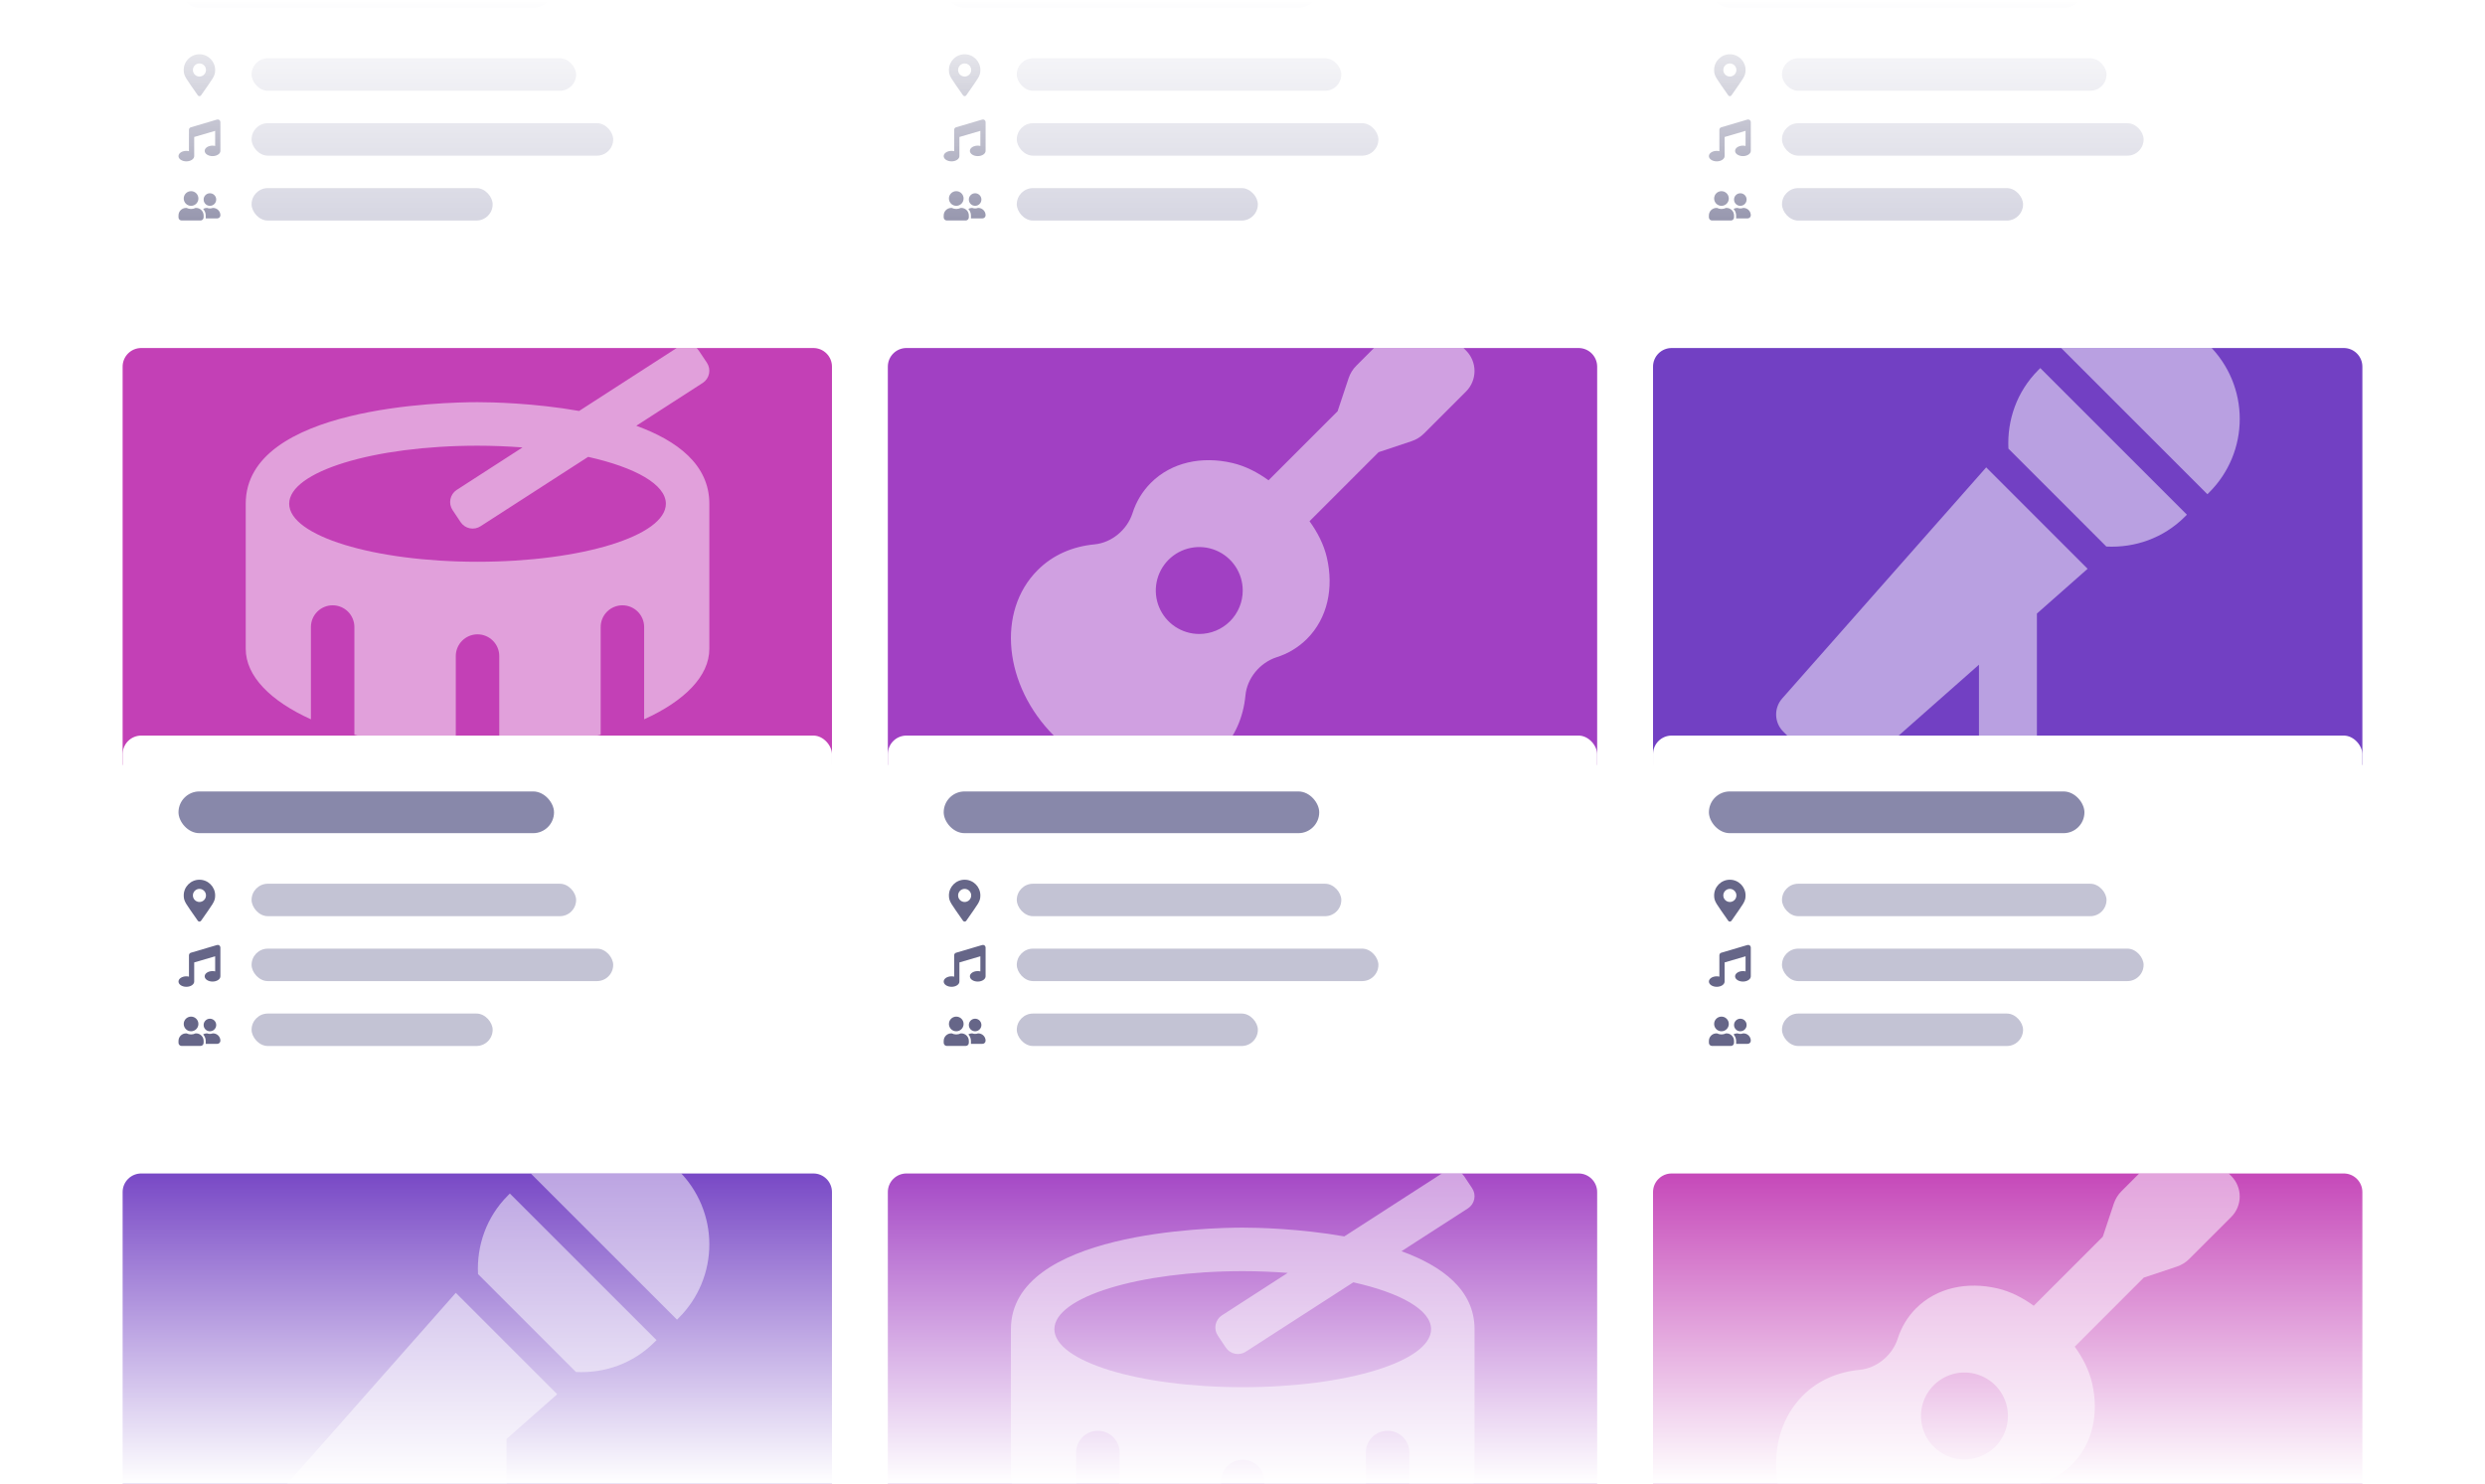
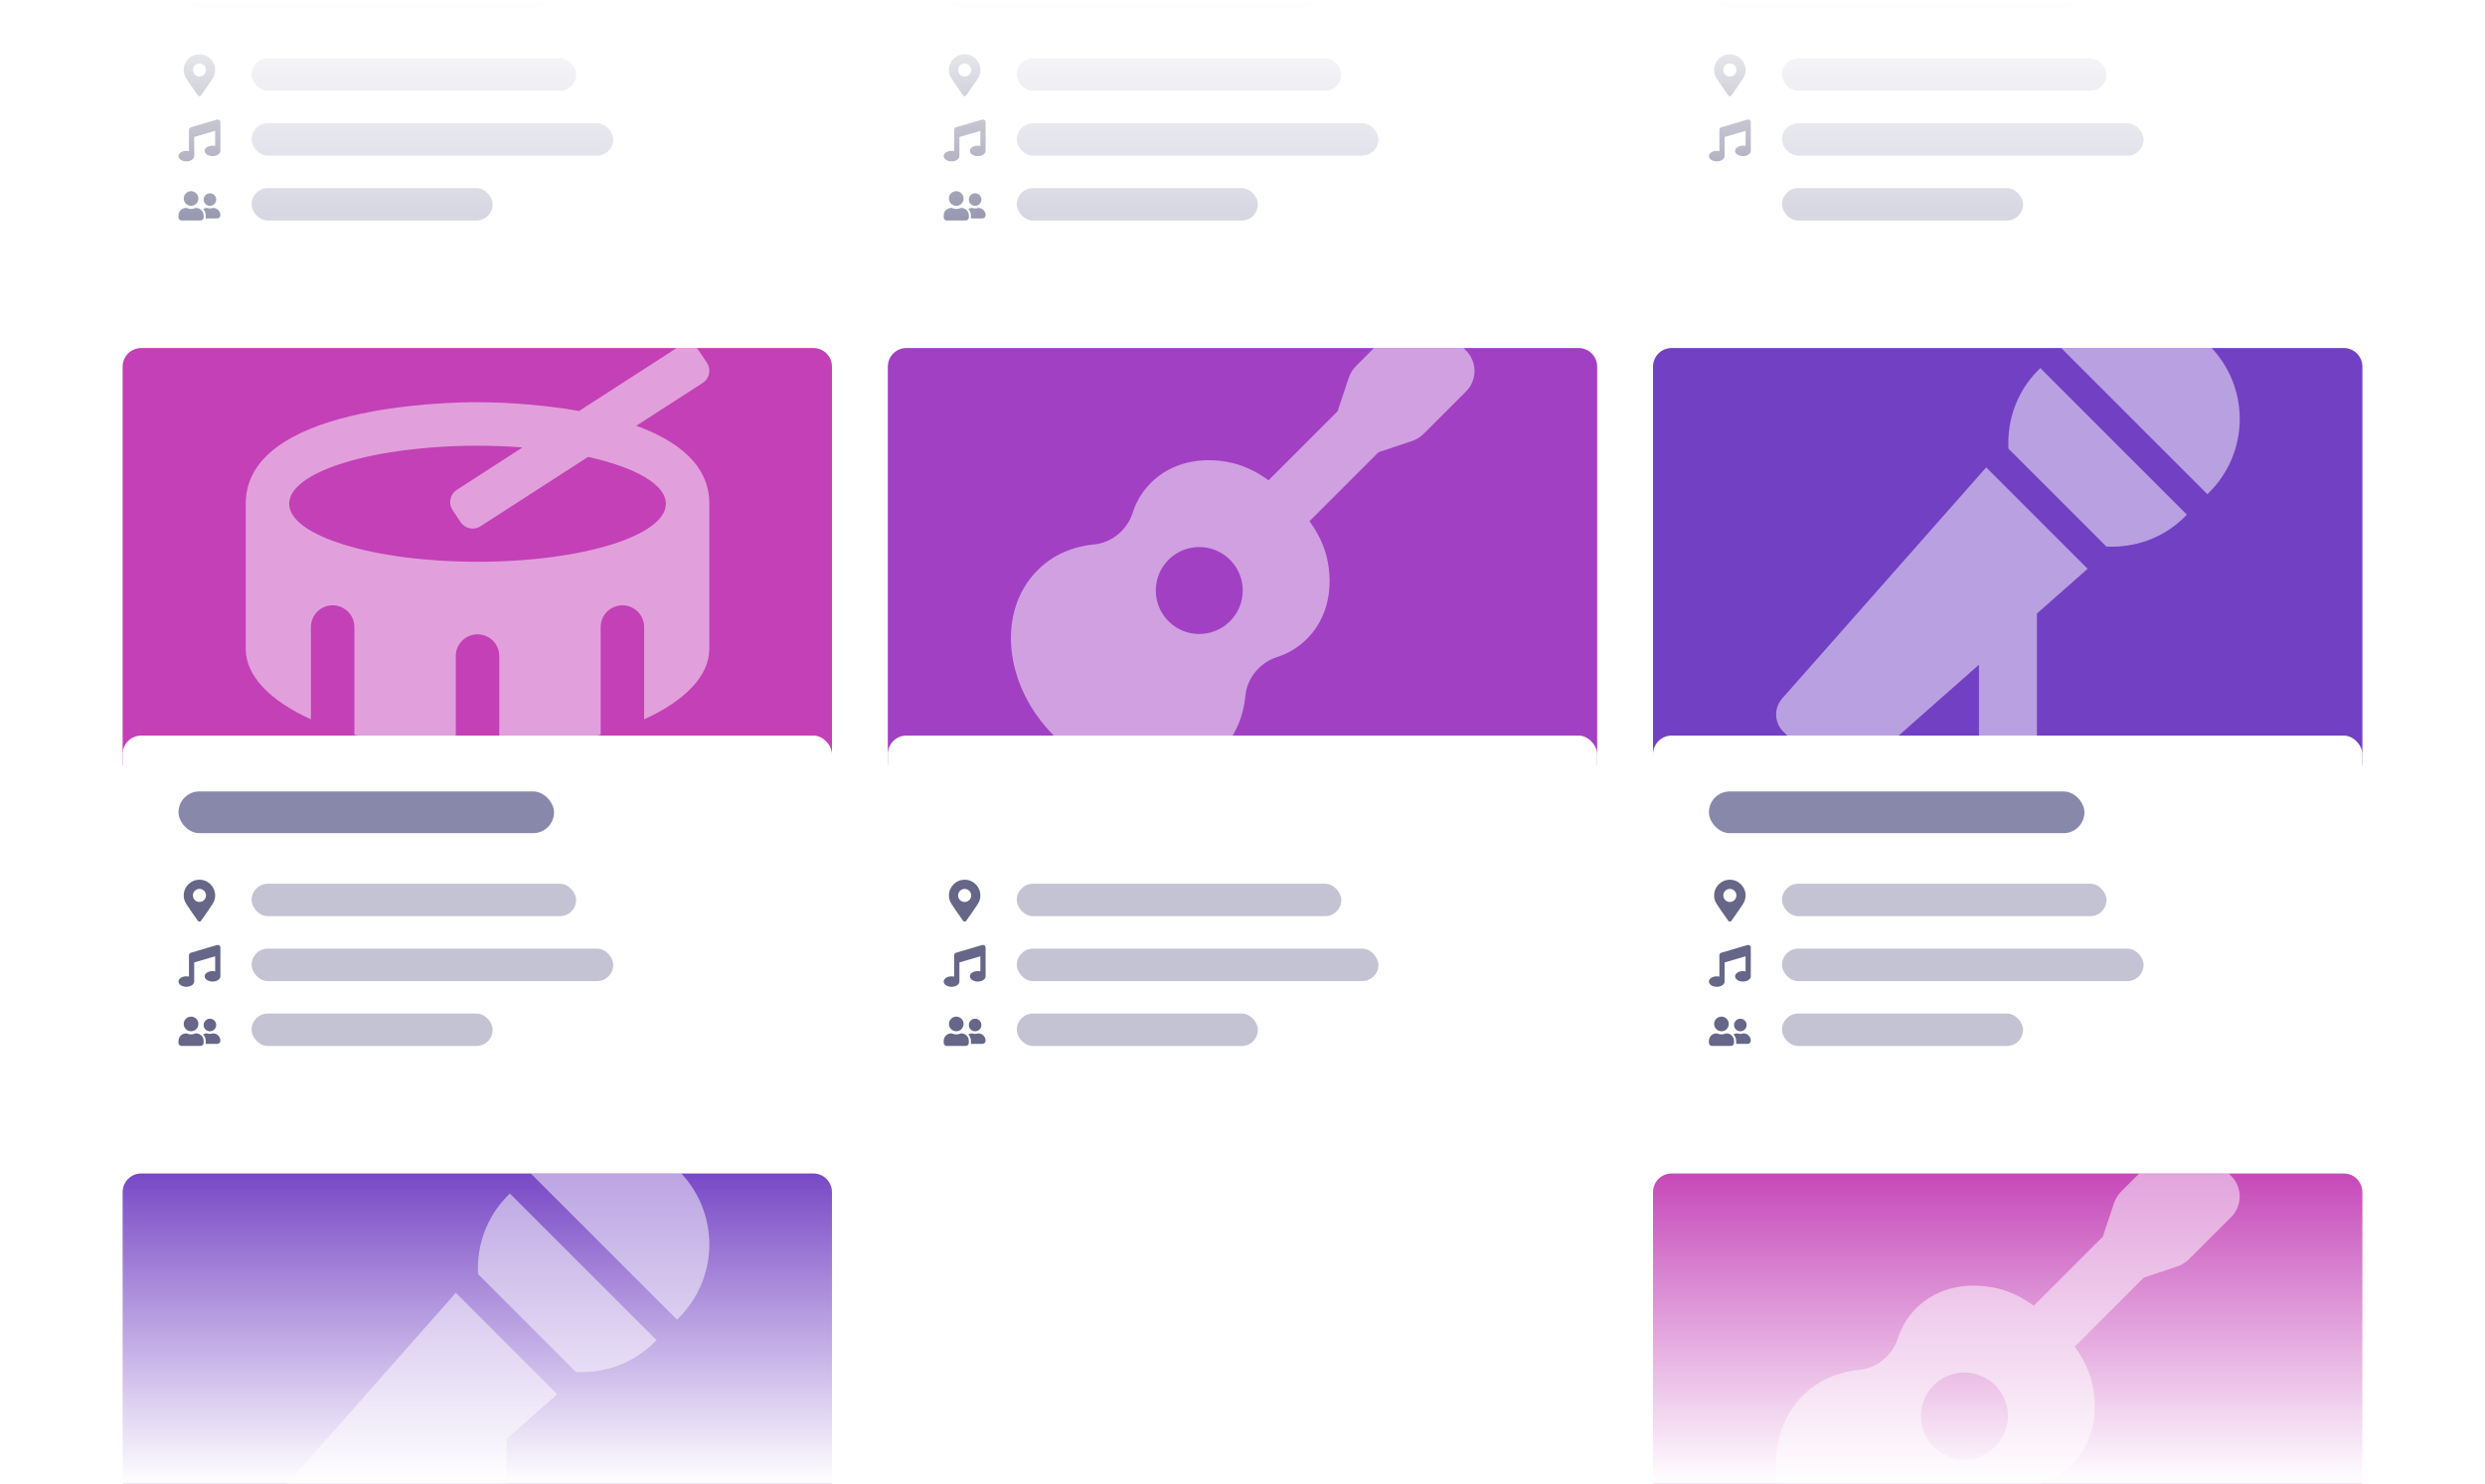
<svg xmlns="http://www.w3.org/2000/svg" width="536" height="320" viewBox="0 0 536 320" fill="none">
  <g clip-path="url(#clip0)">
    <g filter="url(#filter0_d)">
      <g clip-path="url(#clip1)">
        <path d="M26.45 -98.967C26.45 -101.185 28.248 -102.983 30.467 -102.983H175.433C177.652 -102.983 179.45 -101.185 179.45 -98.967V59C179.45 61.218 177.652 63.017 175.433 63.017H30.467C28.248 63.017 26.45 61.218 26.45 59V-98.967Z" fill="white" />
        <rect x="26.45" y="-19.386" width="153" height="82.304" rx="4.017" fill="white" />
        <rect x="38.5" y="-7.336" width="81" height="9" rx="4.5" fill="#8888AA" />
        <g clip-path="url(#clip2)">
          <path d="M42.67 20.561C40.106 16.843 39.63 16.461 39.63 15.094C39.63 13.223 41.147 11.705 43.019 11.705C44.89 11.705 46.408 13.223 46.408 15.094C46.408 16.461 45.932 16.843 43.367 20.561C43.199 20.804 42.839 20.804 42.67 20.561ZM43.019 16.507C43.799 16.507 44.431 15.874 44.431 15.094C44.431 14.315 43.799 13.682 43.019 13.682C42.239 13.682 41.607 14.315 41.607 15.094C41.607 15.874 42.239 16.507 43.019 16.507Z" fill="#666688" />
        </g>
        <rect x="54.264" y="12.572" width="70" height="7" rx="3.5" fill="#C3C3D4" />
        <g clip-path="url(#clip3)">
          <path d="M46.803 25.791L41.155 27.459C41.04 27.495 40.94 27.567 40.869 27.663C40.798 27.76 40.759 27.877 40.759 27.997V32.612C40.574 32.567 40.385 32.544 40.194 32.542C39.259 32.542 38.5 33.048 38.5 33.672C38.5 34.296 39.259 34.802 40.194 34.802C41.13 34.802 41.889 34.296 41.889 33.672V29.547L46.408 28.224V31.482C46.223 31.437 46.033 31.414 45.843 31.413C44.907 31.413 44.148 31.919 44.148 32.542C44.148 33.166 44.907 33.672 45.843 33.672C46.779 33.672 47.538 33.166 47.538 32.542V26.329C47.537 26.241 47.517 26.153 47.476 26.074C47.436 25.995 47.378 25.926 47.306 25.874C47.235 25.822 47.152 25.787 47.065 25.772C46.977 25.758 46.887 25.764 46.803 25.791Z" fill="#666688" />
        </g>
        <rect x="54.264" y="26.572" width="78" height="7" rx="3.5" fill="#C3C3D4" />
        <g clip-path="url(#clip4)">
          <path d="M41.211 44.397C42.085 44.397 42.793 43.69 42.793 42.816C42.793 41.942 42.085 41.234 41.211 41.234C40.337 41.234 39.63 41.942 39.63 42.816C39.63 43.69 40.337 44.397 41.211 44.397ZM42.296 44.849H42.178C41.885 44.99 41.559 45.075 41.211 45.075C40.864 45.075 40.539 44.99 40.244 44.849H40.127C39.229 44.849 38.5 45.578 38.5 46.476V46.883C38.5 47.257 38.804 47.56 39.178 47.56H43.245C43.619 47.56 43.922 47.257 43.922 46.883V46.476C43.922 45.578 43.194 44.849 42.296 44.849ZM45.278 44.397C46.026 44.397 46.634 43.79 46.634 43.042C46.634 42.293 46.026 41.686 45.278 41.686C44.53 41.686 43.922 42.293 43.922 43.042C43.922 43.79 44.53 44.397 45.278 44.397ZM45.956 44.849H45.902C45.706 44.917 45.498 44.962 45.278 44.962C45.058 44.962 44.85 44.917 44.654 44.849H44.6C44.312 44.849 44.047 44.932 43.814 45.067C44.158 45.438 44.374 45.931 44.374 46.476V47.018C44.374 47.049 44.367 47.079 44.366 47.108H46.86C47.234 47.108 47.538 46.805 47.538 46.431C47.538 45.557 46.83 44.849 45.956 44.849Z" fill="#666688" />
        </g>
        <rect x="54.264" y="40.572" width="52" height="7" rx="3.5" fill="#C3C3D4" />
      </g>
    </g>
    <g filter="url(#filter1_d)">
      <g clip-path="url(#clip5)">
        <path d="M191.5 -98.967C191.5 -101.185 193.298 -102.983 195.517 -102.983H340.483C342.702 -102.983 344.5 -101.185 344.5 -98.967V59C344.5 61.218 342.702 63.017 340.483 63.017H195.517C193.298 63.017 191.5 61.218 191.5 59V-98.967Z" fill="white" />
        <rect x="191.5" y="-19.386" width="153" height="82.304" rx="4.017" fill="white" />
        <rect x="203.55" y="-7.336" width="81" height="9" rx="4.5" fill="#8888AA" />
        <g clip-path="url(#clip6)">
          <path d="M207.72 20.561C205.156 16.843 204.68 16.461 204.68 15.094C204.68 13.223 206.197 11.705 208.069 11.705C209.94 11.705 211.458 13.223 211.458 15.094C211.458 16.461 210.982 16.843 208.417 20.561C208.249 20.804 207.889 20.804 207.72 20.561ZM208.069 16.507C208.849 16.507 209.481 15.874 209.481 15.094C209.481 14.315 208.849 13.682 208.069 13.682C207.289 13.682 206.657 14.315 206.657 15.094C206.657 15.874 207.289 16.507 208.069 16.507Z" fill="#666688" />
        </g>
        <rect x="219.314" y="12.572" width="70" height="7" rx="3.5" fill="#C3C3D4" />
        <g clip-path="url(#clip7)">
          <path d="M211.853 25.791L206.205 27.459C206.09 27.495 205.99 27.567 205.919 27.663C205.848 27.76 205.809 27.877 205.809 27.997V32.612C205.624 32.567 205.435 32.544 205.245 32.542C204.309 32.542 203.55 33.048 203.55 33.672C203.55 34.296 204.309 34.802 205.245 34.802C206.18 34.802 206.939 34.296 206.939 33.672V29.547L211.458 28.224V31.482C211.273 31.437 211.083 31.414 210.893 31.413C209.957 31.413 209.198 31.919 209.198 32.542C209.198 33.166 209.957 33.672 210.893 33.672C211.829 33.672 212.588 33.166 212.588 32.542V26.329C212.587 26.241 212.567 26.153 212.526 26.074C212.486 25.995 212.428 25.926 212.357 25.874C212.285 25.822 212.202 25.787 212.115 25.772C212.027 25.758 211.937 25.764 211.853 25.791Z" fill="#666688" />
        </g>
        <rect x="219.314" y="26.572" width="78" height="7" rx="3.5" fill="#C3C3D4" />
        <g clip-path="url(#clip8)">
          <path d="M206.261 44.397C207.135 44.397 207.843 43.69 207.843 42.816C207.843 41.942 207.135 41.234 206.261 41.234C205.387 41.234 204.68 41.942 204.68 42.816C204.68 43.69 205.387 44.397 206.261 44.397ZM207.346 44.849H207.229C206.935 44.99 206.609 45.075 206.261 45.075C205.914 45.075 205.589 44.99 205.294 44.849H205.177C204.279 44.849 203.55 45.578 203.55 46.476V46.883C203.55 47.257 203.854 47.56 204.228 47.56H208.295C208.669 47.56 208.973 47.257 208.973 46.883V46.476C208.973 45.578 208.244 44.849 207.346 44.849ZM210.328 44.397C211.077 44.397 211.684 43.79 211.684 43.042C211.684 42.293 211.077 41.686 210.328 41.686C209.58 41.686 208.973 42.293 208.973 43.042C208.973 43.79 209.58 44.397 210.328 44.397ZM211.006 44.849H210.952C210.756 44.917 210.548 44.962 210.328 44.962C210.108 44.962 209.9 44.917 209.704 44.849H209.65C209.362 44.849 209.097 44.932 208.864 45.067C209.208 45.438 209.424 45.931 209.424 46.476V47.018C209.424 47.049 209.417 47.079 209.416 47.108H211.91C212.284 47.108 212.588 46.805 212.588 46.431C212.588 45.557 211.88 44.849 211.006 44.849Z" fill="#666688" />
        </g>
        <rect x="219.314" y="40.572" width="52" height="7" rx="3.5" fill="#C3C3D4" />
      </g>
    </g>
    <g filter="url(#filter2_d)">
      <g clip-path="url(#clip9)">
        <path d="M356.55 -98.967C356.55 -101.185 358.348 -102.983 360.566 -102.983H505.533C507.751 -102.983 509.55 -101.185 509.55 -98.967V59C509.55 61.218 507.751 63.017 505.533 63.017H360.566C358.348 63.017 356.55 61.218 356.55 59V-98.967Z" fill="white" />
        <rect x="356.55" y="-19.386" width="153" height="82.304" rx="4.017" fill="white" />
        <rect x="368.6" y="-7.336" width="81" height="9" rx="4.5" fill="#8888AA" />
        <g clip-path="url(#clip10)">
          <path d="M372.77 20.561C370.206 16.843 369.729 16.461 369.729 15.094C369.729 13.223 371.247 11.705 373.119 11.705C374.99 11.705 376.508 13.223 376.508 15.094C376.508 16.461 376.032 16.843 373.467 20.561C373.299 20.804 372.939 20.804 372.77 20.561ZM373.119 16.507C373.898 16.507 374.531 15.874 374.531 15.094C374.531 14.315 373.898 13.682 373.119 13.682C372.339 13.682 371.706 14.315 371.706 15.094C371.706 15.874 372.339 16.507 373.119 16.507Z" fill="#666688" />
        </g>
        <rect x="384.364" y="12.572" width="70" height="7" rx="3.5" fill="#C3C3D4" />
        <g clip-path="url(#clip11)">
          <path d="M376.903 25.791L371.255 27.459C371.14 27.495 371.04 27.567 370.969 27.663C370.898 27.76 370.859 27.877 370.859 27.997V32.612C370.674 32.567 370.485 32.544 370.294 32.542C369.359 32.542 368.6 33.048 368.6 33.672C368.6 34.296 369.359 34.802 370.294 34.802C371.23 34.802 371.989 34.296 371.989 33.672V29.547L376.508 28.224V31.482C376.323 31.437 376.133 31.414 375.943 31.413C375.007 31.413 374.248 31.919 374.248 32.542C374.248 33.166 375.007 33.672 375.943 33.672C376.878 33.672 377.637 33.166 377.637 32.542V26.329C377.637 26.241 377.616 26.153 377.576 26.074C377.536 25.995 377.478 25.926 377.406 25.874C377.335 25.822 377.252 25.787 377.164 25.772C377.077 25.758 376.987 25.764 376.903 25.791Z" fill="#666688" />
        </g>
        <rect x="384.364" y="26.572" width="78" height="7" rx="3.5" fill="#C3C3D4" />
        <g clip-path="url(#clip12)">
-           <path d="M371.311 44.397C372.185 44.397 372.893 43.69 372.893 42.816C372.893 41.942 372.185 41.234 371.311 41.234C370.437 41.234 369.73 41.942 369.73 42.816C369.73 43.69 370.437 44.397 371.311 44.397ZM372.396 44.849H372.278C371.985 44.99 371.658 45.075 371.311 45.075C370.964 45.075 370.639 44.99 370.344 44.849H370.227C369.329 44.849 368.6 45.578 368.6 46.476V46.883C368.6 47.257 368.903 47.56 369.278 47.56H373.345C373.719 47.56 374.022 47.257 374.022 46.883V46.476C374.022 45.578 373.294 44.849 372.396 44.849ZM375.378 44.397C376.126 44.397 376.734 43.79 376.734 43.042C376.734 42.293 376.126 41.686 375.378 41.686C374.63 41.686 374.022 42.293 374.022 43.042C374.022 43.79 374.63 44.397 375.378 44.397ZM376.056 44.849H376.002C375.806 44.917 375.598 44.962 375.378 44.962C375.158 44.962 374.95 44.917 374.754 44.849H374.7C374.412 44.849 374.147 44.932 373.914 45.067C374.258 45.438 374.474 45.931 374.474 46.476V47.018C374.474 47.049 374.467 47.079 374.466 47.108H376.96C377.334 47.108 377.637 46.805 377.637 46.431C377.637 45.557 376.93 44.849 376.056 44.849Z" fill="#666688" />
-         </g>
+           </g>
        <rect x="384.364" y="40.572" width="52" height="7" rx="3.5" fill="#C3C3D4" />
      </g>
    </g>
    <g filter="url(#filter3_d)">
      <g clip-path="url(#clip13)">
        <path d="M26.45 79.083C26.45 76.865 28.248 75.067 30.467 75.067H175.433C177.652 75.067 179.45 76.865 179.45 79.083V237.05C179.45 239.268 177.652 241.067 175.433 241.067H30.467C28.248 241.067 26.45 239.268 26.45 237.05V79.083Z" fill="white" />
        <g clip-path="url(#clip14)">
          <rect width="164" height="94" transform="translate(21 71)" fill="#AF009E" fill-opacity="0.75" />
          <path d="M137.246 91.838L151.607 82.576C151.949 82.349 152.242 82.056 152.471 81.715C152.699 81.374 152.858 80.991 152.939 80.589C153.019 80.186 153.02 79.772 152.94 79.369C152.86 78.967 152.702 78.584 152.475 78.242L150.742 75.643C150.515 75.301 150.222 75.008 149.881 74.779C149.54 74.551 149.157 74.392 148.755 74.311C148.352 74.231 147.938 74.23 147.535 74.31C147.133 74.39 146.75 74.548 146.408 74.775L124.912 88.643C115.193 86.928 105.973 86.75 103 86.75C95.881 86.75 53 87.639 53 108.654V139.949C53 145.861 58.371 151.215 67.062 155.156V135.254C67.062 134.011 67.556 132.819 68.435 131.939C69.314 131.06 70.507 130.566 71.75 130.566C72.993 130.566 74.186 131.06 75.065 131.939C75.944 132.819 76.438 134.011 76.438 135.254V158.483C82.893 160.262 90.318 161.424 98.312 161.75V141.514C98.312 140.271 98.806 139.078 99.685 138.199C100.565 137.32 101.757 136.826 103 136.826C104.243 136.826 105.435 137.32 106.315 138.199C107.194 139.078 107.688 140.271 107.688 141.514V161.75C115.682 161.424 123.107 160.262 129.562 158.483V135.254C129.562 134.011 130.056 132.819 130.935 131.939C131.815 131.06 133.007 130.566 134.25 130.566C135.493 130.566 136.685 131.06 137.565 131.939C138.444 132.819 138.938 134.011 138.938 135.254V155.156C147.629 151.215 153 145.861 153 139.949V108.654C153 100.193 146.016 95.029 137.246 91.838ZM103 121.172C80.562 121.172 62.375 115.568 62.375 108.654C62.375 101.74 80.562 96.139 103 96.139C106.35 96.139 109.588 96.277 112.703 96.512L98.482 105.692C98.141 105.919 97.848 106.212 97.62 106.553C97.391 106.894 97.233 107.277 97.152 107.679C97.072 108.082 97.072 108.496 97.151 108.899C97.231 109.301 97.389 109.684 97.617 110.025L99.35 112.625C99.577 112.967 99.87 113.26 100.211 113.488C100.552 113.717 100.935 113.876 101.337 113.956C101.739 114.037 102.154 114.037 102.556 113.958C102.959 113.878 103.342 113.72 103.684 113.492L126.855 98.547C137.002 100.813 143.625 104.492 143.625 108.654C143.625 115.568 125.436 121.172 103 121.172Z" fill="white" fill-opacity="0.5" />
        </g>
        <rect x="26.45" y="158.664" width="153" height="82.304" rx="4.017" fill="white" />
        <rect x="38.5" y="170.714" width="81" height="9" rx="4.5" fill="#8888AA" />
        <g clip-path="url(#clip15)">
          <path d="M42.67 198.611C40.106 194.892 39.63 194.511 39.63 193.144C39.63 191.273 41.147 189.755 43.019 189.755C44.89 189.755 46.408 191.273 46.408 193.144C46.408 194.511 45.932 194.892 43.367 198.611C43.199 198.854 42.839 198.854 42.67 198.611ZM43.019 194.557C43.799 194.557 44.431 193.924 44.431 193.144C44.431 192.365 43.799 191.732 43.019 191.732C42.239 191.732 41.607 192.365 41.607 193.144C41.607 193.924 42.239 194.557 43.019 194.557Z" fill="#666688" />
        </g>
        <rect x="54.264" y="190.622" width="70" height="7" rx="3.5" fill="#C3C3D4" />
        <g clip-path="url(#clip16)">
          <path d="M46.803 203.841L41.155 205.509C41.04 205.545 40.94 205.616 40.869 205.713C40.798 205.81 40.759 205.927 40.759 206.047V210.662C40.574 210.617 40.385 210.594 40.194 210.592C39.259 210.592 38.5 211.098 38.5 211.722C38.5 212.346 39.259 212.852 40.194 212.852C41.13 212.852 41.889 212.346 41.889 211.722V207.597L46.408 206.273V209.532C46.223 209.487 46.033 209.464 45.843 209.463C44.907 209.463 44.148 209.969 44.148 210.592C44.148 211.216 44.907 211.722 45.843 211.722C46.779 211.722 47.538 211.216 47.538 210.592V204.379C47.537 204.29 47.517 204.203 47.476 204.124C47.436 204.045 47.378 203.976 47.306 203.924C47.235 203.872 47.152 203.837 47.065 203.822C46.977 203.808 46.887 203.814 46.803 203.841Z" fill="#666688" />
        </g>
        <rect x="54.264" y="204.622" width="78" height="7" rx="3.5" fill="#C3C3D4" />
        <g clip-path="url(#clip17)">
          <path d="M41.211 222.447C42.085 222.447 42.793 221.74 42.793 220.866C42.793 219.992 42.085 219.284 41.211 219.284C40.337 219.284 39.63 219.992 39.63 220.866C39.63 221.74 40.337 222.447 41.211 222.447ZM42.296 222.899H42.178C41.885 223.04 41.559 223.125 41.211 223.125C40.864 223.125 40.539 223.04 40.244 222.899H40.127C39.229 222.899 38.5 223.628 38.5 224.526V224.933C38.5 225.307 38.804 225.61 39.178 225.61H43.245C43.619 225.61 43.922 225.307 43.922 224.933V224.526C43.922 223.628 43.194 222.899 42.296 222.899ZM45.278 222.447C46.026 222.447 46.634 221.84 46.634 221.092C46.634 220.343 46.026 219.736 45.278 219.736C44.53 219.736 43.922 220.343 43.922 221.092C43.922 221.84 44.53 222.447 45.278 222.447ZM45.956 222.899H45.902C45.706 222.967 45.498 223.012 45.278 223.012C45.058 223.012 44.85 222.967 44.654 222.899H44.6C44.312 222.899 44.047 222.982 43.814 223.117C44.158 223.488 44.374 223.981 44.374 224.526V225.068C44.374 225.099 44.367 225.129 44.366 225.158H46.86C47.234 225.158 47.538 224.855 47.538 224.481C47.538 223.607 46.83 222.899 45.956 222.899Z" fill="#666688" />
        </g>
        <rect x="54.264" y="218.622" width="52" height="7" rx="3.5" fill="#C3C3D4" />
      </g>
    </g>
    <g filter="url(#filter4_d)">
      <g clip-path="url(#clip18)">
        <path d="M191.5 79.083C191.5 76.865 193.298 75.067 195.517 75.067H340.483C342.702 75.067 344.5 76.865 344.5 79.083V237.05C344.5 239.268 342.702 241.067 340.483 241.067H195.517C193.298 241.067 191.5 239.268 191.5 237.05V79.083Z" fill="white" />
        <g clip-path="url(#clip19)">
          <rect width="164" height="94" transform="translate(186.05 71)" fill="#8200AF" fill-opacity="0.75" />
          <g clip-path="url(#clip20)">
            <path d="M316.22 75.617L310.433 69.83C309.852 69.249 309.163 68.788 308.405 68.474C307.646 68.16 306.834 67.999 306.013 67.999C305.192 67.999 304.379 68.16 303.621 68.474C302.862 68.788 302.173 69.249 301.593 69.83L292.554 78.878C291.796 79.634 291.225 80.556 290.888 81.572L288.513 88.703L273.618 103.597C271.243 101.886 268.638 100.523 265.786 99.859C259.253 98.339 252.7 99.687 248.231 104.156C246.408 105.986 245.053 108.228 244.278 110.693C243.106 114.318 239.745 117.078 236.046 117.423C231.417 117.867 227.114 119.66 223.817 122.978C214.903 131.867 216.507 147.882 227.343 158.712C238.179 169.542 254.183 171.124 263.081 162.242C266.401 158.945 268.19 154.644 268.638 149.994C268.981 146.312 271.741 142.937 275.362 141.763C277.827 140.988 280.07 139.631 281.901 137.808C286.368 133.339 287.71 126.8 286.198 120.279C285.536 117.419 284.173 114.81 282.456 112.427L297.347 97.537L304.472 95.162C305.487 94.824 306.409 94.253 307.165 93.496L316.214 84.449C317.385 83.278 318.043 81.69 318.044 80.034C318.045 78.378 317.389 76.789 316.22 75.617ZM258.675 136.749C256.821 136.749 255.008 136.2 253.466 135.17C251.925 134.139 250.723 132.675 250.013 130.962C249.304 129.249 249.118 127.364 249.48 125.546C249.842 123.727 250.735 122.056 252.046 120.745C253.357 119.434 255.027 118.541 256.846 118.18C258.664 117.818 260.549 118.004 262.262 118.713C263.976 119.423 265.44 120.624 266.47 122.166C267.5 123.708 268.05 125.52 268.05 127.374C268.05 129.861 267.062 132.245 265.304 134.004C263.546 135.762 261.161 136.749 258.675 136.749Z" fill="white" fill-opacity="0.5" />
          </g>
        </g>
        <rect x="191.5" y="158.664" width="153" height="82.304" rx="4.017" fill="white" />
-         <rect x="203.55" y="170.714" width="81" height="9" rx="4.5" fill="#8888AA" />
        <g clip-path="url(#clip21)">
          <path d="M207.72 198.611C205.156 194.892 204.68 194.511 204.68 193.144C204.68 191.273 206.197 189.755 208.069 189.755C209.94 189.755 211.458 191.273 211.458 193.144C211.458 194.511 210.982 194.892 208.417 198.611C208.249 198.854 207.889 198.854 207.72 198.611ZM208.069 194.557C208.849 194.557 209.481 193.924 209.481 193.144C209.481 192.365 208.849 191.732 208.069 191.732C207.289 191.732 206.657 192.365 206.657 193.144C206.657 193.924 207.289 194.557 208.069 194.557Z" fill="#666688" />
        </g>
        <rect x="219.314" y="190.622" width="70" height="7" rx="3.5" fill="#C3C3D4" />
        <g clip-path="url(#clip22)">
          <path d="M211.853 203.841L206.205 205.509C206.09 205.545 205.99 205.616 205.919 205.713C205.848 205.81 205.809 205.927 205.809 206.047V210.662C205.624 210.617 205.435 210.594 205.245 210.592C204.309 210.592 203.55 211.098 203.55 211.722C203.55 212.346 204.309 212.852 205.245 212.852C206.18 212.852 206.939 212.346 206.939 211.722V207.597L211.458 206.273V209.532C211.273 209.487 211.083 209.464 210.893 209.463C209.957 209.463 209.198 209.969 209.198 210.592C209.198 211.216 209.957 211.722 210.893 211.722C211.829 211.722 212.588 211.216 212.588 210.592V204.379C212.587 204.29 212.567 204.203 212.526 204.124C212.486 204.045 212.428 203.976 212.357 203.924C212.285 203.872 212.202 203.837 212.115 203.822C212.027 203.808 211.937 203.814 211.853 203.841Z" fill="#666688" />
        </g>
        <rect x="219.314" y="204.622" width="78" height="7" rx="3.5" fill="#C3C3D4" />
        <g clip-path="url(#clip23)">
          <path d="M206.261 222.447C207.135 222.447 207.843 221.74 207.843 220.866C207.843 219.992 207.135 219.284 206.261 219.284C205.387 219.284 204.68 219.992 204.68 220.866C204.68 221.74 205.387 222.447 206.261 222.447ZM207.346 222.899H207.229C206.935 223.04 206.609 223.125 206.261 223.125C205.914 223.125 205.589 223.04 205.294 222.899H205.177C204.279 222.899 203.55 223.628 203.55 224.526V224.933C203.55 225.307 203.854 225.61 204.228 225.61H208.295C208.669 225.61 208.973 225.307 208.973 224.933V224.526C208.973 223.628 208.244 222.899 207.346 222.899ZM210.328 222.447C211.077 222.447 211.684 221.84 211.684 221.092C211.684 220.343 211.077 219.736 210.328 219.736C209.58 219.736 208.973 220.343 208.973 221.092C208.973 221.84 209.58 222.447 210.328 222.447ZM211.006 222.899H210.952C210.756 222.967 210.548 223.012 210.328 223.012C210.108 223.012 209.9 222.967 209.704 222.899H209.65C209.362 222.899 209.097 222.982 208.864 223.117C209.208 223.488 209.424 223.981 209.424 224.526V225.068C209.424 225.099 209.417 225.129 209.416 225.158H211.91C212.284 225.158 212.588 224.855 212.588 224.481C212.588 223.607 211.88 222.899 211.006 222.899Z" fill="#666688" />
        </g>
        <rect x="219.314" y="218.622" width="52" height="7" rx="3.5" fill="#C3C3D4" />
      </g>
    </g>
    <g filter="url(#filter5_d)">
      <g clip-path="url(#clip24)">
        <path d="M356.55 79.083C356.55 76.865 358.348 75.067 360.566 75.067H505.533C507.751 75.067 509.55 76.865 509.55 79.083V237.05C509.55 239.268 507.751 241.067 505.533 241.067H360.566C358.348 241.067 356.55 239.268 356.55 237.05V79.083Z" fill="white" />
        <g clip-path="url(#clip25)">
          <rect width="164" height="94" transform="translate(351.1 71)" fill="#4300AF" fill-opacity="0.75" />
          <g clip-path="url(#clip26)">
            <path d="M439.651 79.822C434.993 84.478 432.899 90.672 433.205 96.77L454.328 117.891C460.426 118.199 466.621 116.105 471.278 111.445L471.705 111.02L440.077 79.395L439.651 79.822ZM384.416 150.652C383.534 151.645 383.064 152.937 383.103 154.265C383.142 155.593 383.686 156.855 384.625 157.795L393.293 166.461C394.233 167.402 395.497 167.949 396.826 167.991C398.156 168.032 399.451 167.565 400.448 166.684L426.85 143.377V164.875C426.85 165.704 427.179 166.499 427.765 167.085C428.351 167.671 429.146 168 429.975 168H436.225C437.054 168 437.849 167.671 438.435 167.085C439.021 166.499 439.35 165.704 439.35 164.875V132.344L450.287 122.688L428.412 100.813L384.416 150.652ZM476.549 74.551C474.473 72.474 472.007 70.826 469.294 69.702C466.581 68.578 463.673 68 460.736 68C457.799 68 454.891 68.578 452.177 69.702C449.464 70.826 446.999 72.474 444.922 74.551L444.494 74.977L476.123 106.604L476.549 106.178C478.626 104.101 480.274 101.636 481.398 98.923C482.522 96.209 483.1 93.301 483.1 90.364C483.1 87.427 482.522 84.519 481.398 81.806C480.274 79.093 478.626 76.627 476.549 74.551Z" fill="white" fill-opacity="0.5" />
          </g>
        </g>
        <rect x="356.55" y="158.664" width="153" height="82.304" rx="4.017" fill="white" />
        <rect x="368.6" y="170.714" width="81" height="9" rx="4.5" fill="#8888AA" />
        <g clip-path="url(#clip27)">
          <path d="M372.77 198.611C370.206 194.892 369.729 194.511 369.729 193.144C369.729 191.273 371.247 189.755 373.119 189.755C374.99 189.755 376.508 191.273 376.508 193.144C376.508 194.511 376.032 194.892 373.467 198.611C373.299 198.854 372.939 198.854 372.77 198.611ZM373.119 194.557C373.898 194.557 374.531 193.924 374.531 193.144C374.531 192.365 373.898 191.732 373.119 191.732C372.339 191.732 371.706 192.365 371.706 193.144C371.706 193.924 372.339 194.557 373.119 194.557Z" fill="#666688" />
        </g>
        <rect x="384.364" y="190.622" width="70" height="7" rx="3.5" fill="#C3C3D4" />
        <g clip-path="url(#clip28)">
          <path d="M376.903 203.841L371.255 205.509C371.14 205.545 371.04 205.616 370.969 205.713C370.898 205.81 370.859 205.927 370.859 206.047V210.662C370.674 210.617 370.485 210.594 370.294 210.592C369.359 210.592 368.6 211.098 368.6 211.722C368.6 212.346 369.359 212.852 370.294 212.852C371.23 212.852 371.989 212.346 371.989 211.722V207.597L376.508 206.273V209.532C376.323 209.487 376.133 209.464 375.943 209.463C375.007 209.463 374.248 209.969 374.248 210.592C374.248 211.216 375.007 211.722 375.943 211.722C376.878 211.722 377.637 211.216 377.637 210.592V204.379C377.637 204.29 377.616 204.203 377.576 204.124C377.536 204.045 377.478 203.976 377.406 203.924C377.335 203.872 377.252 203.837 377.164 203.822C377.077 203.808 376.987 203.814 376.903 203.841Z" fill="#666688" />
        </g>
        <rect x="384.364" y="204.622" width="78" height="7" rx="3.5" fill="#C3C3D4" />
        <g clip-path="url(#clip29)">
          <path d="M371.311 222.447C372.185 222.447 372.893 221.74 372.893 220.866C372.893 219.992 372.185 219.284 371.311 219.284C370.437 219.284 369.73 219.992 369.73 220.866C369.73 221.74 370.437 222.447 371.311 222.447ZM372.396 222.899H372.278C371.985 223.04 371.658 223.125 371.311 223.125C370.964 223.125 370.639 223.04 370.344 222.899H370.227C369.329 222.899 368.6 223.628 368.6 224.526V224.933C368.6 225.307 368.903 225.61 369.278 225.61H373.345C373.719 225.61 374.022 225.307 374.022 224.933V224.526C374.022 223.628 373.294 222.899 372.396 222.899ZM375.378 222.447C376.126 222.447 376.734 221.84 376.734 221.092C376.734 220.343 376.126 219.736 375.378 219.736C374.63 219.736 374.022 220.343 374.022 221.092C374.022 221.84 374.63 222.447 375.378 222.447ZM376.056 222.899H376.002C375.806 222.967 375.598 223.012 375.378 223.012C375.158 223.012 374.95 222.967 374.754 222.899H374.7C374.412 222.899 374.147 222.982 373.914 223.117C374.258 223.488 374.474 223.981 374.474 224.526V225.068C374.474 225.099 374.467 225.129 374.466 225.158H376.96C377.334 225.158 377.637 224.855 377.637 224.481C377.637 223.607 376.93 222.899 376.056 222.899Z" fill="#666688" />
        </g>
        <rect x="384.364" y="218.622" width="52" height="7" rx="3.5" fill="#C3C3D4" />
      </g>
    </g>
    <g filter="url(#filter6_d)">
      <g clip-path="url(#clip30)">
        <path d="M26.45 257.133C26.45 254.915 28.248 253.117 30.467 253.117H175.433C177.652 253.117 179.45 254.915 179.45 257.133V415.1C179.45 417.318 177.652 419.117 175.433 419.117H30.467C28.248 419.117 26.45 417.318 26.45 415.1V257.133Z" fill="white" />
        <g clip-path="url(#clip31)">
          <rect width="164" height="94" transform="translate(21 249.05)" fill="#4300AF" fill-opacity="0.75" />
          <g clip-path="url(#clip32)">
            <path d="M109.551 257.872C104.893 262.529 102.799 268.722 103.106 274.82L124.229 295.941C130.326 296.249 136.522 294.155 141.178 289.495L141.606 289.07L109.977 257.445L109.551 257.872ZM54.316 328.702C53.434 329.695 52.964 330.987 53.003 332.315C53.042 333.643 53.587 334.905 54.526 335.845L63.194 344.511C64.133 345.452 65.397 345.999 66.727 346.041C68.056 346.082 69.351 345.615 70.348 344.734L96.75 321.427V342.925C96.75 343.754 97.079 344.549 97.665 345.135C98.251 345.721 99.046 346.05 99.875 346.05H106.125C106.954 346.05 107.749 345.721 108.335 345.135C108.921 344.549 109.25 343.754 109.25 342.925V310.394L120.188 300.738L98.313 278.863L54.316 328.702ZM146.449 252.601C144.373 250.524 141.908 248.876 139.194 247.752C136.481 246.628 133.573 246.05 130.636 246.05C127.699 246.05 124.791 246.628 122.077 247.752C119.364 248.876 116.899 250.524 114.822 252.601L114.395 253.027L146.024 284.654L146.449 284.228C148.526 282.151 150.174 279.686 151.298 276.973C152.422 274.259 153 271.351 153 268.414C153 265.477 152.422 262.569 151.298 259.856C150.174 257.143 148.526 254.677 146.449 252.601Z" fill="white" fill-opacity="0.5" />
          </g>
        </g>
      </g>
    </g>
    <g filter="url(#filter7_d)">
      <g clip-path="url(#clip33)">
        <path d="M191.5 257.133C191.5 254.915 193.298 253.117 195.517 253.117H340.483C342.702 253.117 344.5 254.915 344.5 257.133V415.1C344.5 417.318 342.702 419.117 340.483 419.117H195.517C193.298 419.117 191.5 417.318 191.5 415.1V257.133Z" fill="white" />
        <g clip-path="url(#clip34)">
          <rect width="164" height="94" transform="translate(186.05 249.05)" fill="#8200AF" fill-opacity="0.75" />
          <g clip-path="url(#clip35)">
            <path d="M302.296 269.888L316.657 260.626C316.999 260.399 317.292 260.106 317.521 259.765C317.749 259.424 317.908 259.041 317.989 258.639C318.069 258.236 318.07 257.822 317.99 257.419C317.911 257.017 317.752 256.634 317.525 256.292L315.792 253.693C315.565 253.351 315.272 253.058 314.931 252.829C314.59 252.601 314.207 252.442 313.805 252.361C313.402 252.281 312.988 252.28 312.585 252.36C312.183 252.44 311.8 252.598 311.458 252.825L289.962 266.693C280.243 264.978 271.023 264.8 268.05 264.8C260.931 264.8 218.05 265.689 218.05 286.704V317.999C218.05 323.911 223.421 329.265 232.113 333.206V313.304C232.113 312.061 232.606 310.869 233.485 309.989C234.365 309.11 235.557 308.616 236.8 308.616C238.043 308.616 239.236 309.11 240.115 309.989C240.994 310.869 241.488 312.061 241.488 313.304V336.533C247.943 338.312 255.368 339.474 263.363 339.8V319.564C263.363 318.321 263.856 317.128 264.735 316.249C265.615 315.37 266.807 314.876 268.05 314.876C269.293 314.876 270.486 315.37 271.365 316.249C272.244 317.128 272.738 318.321 272.738 319.564V339.8C280.732 339.474 288.157 338.312 294.613 336.533V313.304C294.613 312.061 295.106 310.869 295.985 309.989C296.865 309.11 298.057 308.616 299.3 308.616C300.543 308.616 301.736 309.11 302.615 309.989C303.494 310.869 303.988 312.061 303.988 313.304V333.206C312.679 329.265 318.05 323.911 318.05 317.999V286.704C318.05 278.243 311.066 273.079 302.296 269.888ZM268.05 299.222C245.613 299.222 227.425 293.618 227.425 286.704C227.425 279.79 245.613 274.189 268.05 274.189C271.4 274.189 274.638 274.327 277.753 274.562L263.532 283.741C263.191 283.969 262.898 284.262 262.67 284.603C262.441 284.944 262.283 285.327 262.202 285.729C262.122 286.132 262.122 286.546 262.201 286.949C262.281 287.351 262.439 287.734 262.667 288.075L264.4 290.675C264.627 291.017 264.92 291.31 265.261 291.538C265.602 291.767 265.985 291.926 266.387 292.006C266.789 292.087 267.204 292.087 267.607 292.008C268.009 291.928 268.392 291.77 268.734 291.542L291.906 276.597C302.052 278.863 308.675 282.542 308.675 286.704C308.675 293.618 290.486 299.222 268.05 299.222Z" fill="white" fill-opacity="0.5" />
          </g>
        </g>
      </g>
    </g>
    <g filter="url(#filter8_d)">
      <g clip-path="url(#clip36)">
        <path d="M356.55 257.133C356.55 254.915 358.348 253.117 360.566 253.117H505.533C507.751 253.117 509.55 254.915 509.55 257.133V415.1C509.55 417.318 507.751 419.117 505.533 419.117H360.566C358.348 419.117 356.55 417.318 356.55 415.1V257.133Z" fill="white" />
        <g clip-path="url(#clip37)">
          <rect width="164" height="94" transform="translate(351.1 249.05)" fill="#AF009E" fill-opacity="0.75" />
          <g clip-path="url(#clip38)">
            <path d="M481.27 253.667L475.482 247.88C474.902 247.299 474.213 246.839 473.455 246.524C472.696 246.21 471.883 246.048 471.063 246.048C470.242 246.048 469.429 246.21 468.67 246.524C467.912 246.839 467.223 247.299 466.643 247.88L457.604 256.928C456.846 257.684 456.275 258.606 455.938 259.622L453.563 266.753L438.668 281.647C436.293 279.936 433.688 278.573 430.836 277.909C424.303 276.389 417.75 277.737 413.281 282.206C411.458 284.036 410.102 286.278 409.328 288.743C408.156 292.368 404.795 295.128 401.096 295.473C396.467 295.917 392.164 297.71 388.867 301.028C379.953 309.917 381.557 325.932 392.393 336.762C403.229 347.592 419.232 349.174 428.131 340.292C431.451 336.995 433.24 332.694 433.688 328.044C434.031 324.362 436.791 320.987 440.412 319.813C442.877 319.038 445.12 317.681 446.951 315.858C451.418 311.389 452.76 304.85 451.248 298.329C450.586 295.469 449.223 292.86 447.506 290.477L462.396 275.587L469.521 273.212C470.537 272.874 471.459 272.303 472.215 271.546L481.264 262.499C482.434 261.328 483.093 259.74 483.094 258.084C483.095 256.428 482.439 254.839 481.27 253.667ZM423.725 314.799C421.87 314.799 420.058 314.25 418.516 313.219C416.974 312.189 415.773 310.725 415.063 309.012C414.354 307.299 414.168 305.414 414.53 303.595C414.891 301.777 415.784 300.106 417.095 298.795C418.407 297.484 420.077 296.591 421.896 296.23C423.714 295.868 425.599 296.054 427.312 296.763C429.025 297.473 430.49 298.674 431.52 300.216C432.55 301.758 433.1 303.57 433.1 305.424C433.1 307.911 432.112 310.295 430.354 312.054C428.596 313.812 426.211 314.799 423.725 314.799Z" fill="white" fill-opacity="0.5" />
          </g>
        </g>
      </g>
    </g>
    <rect width="536" height="70" transform="translate(536 320) rotate(-180)" fill="url(#paint0_linear)" />
    <rect width="536" height="70" fill="url(#paint1_linear)" />
  </g>
  <defs>
    <filter id="filter0_d" x="18.417" y="-111.017" width="169.067" height="182.067" filterUnits="userSpaceOnUse" color-interpolation-filters="sRGB">
      <feFlood flood-opacity="0" result="BackgroundImageFix" />
      <feColorMatrix in="SourceAlpha" type="matrix" values="0 0 0 0 0 0 0 0 0 0 0 0 0 0 0 0 0 0 127 0" />
      <feOffset />
      <feGaussianBlur stdDeviation="4.017" />
      <feColorMatrix type="matrix" values="0 0 0 0 0 0 0 0 0 0 0 0 0 0 0 0 0 0 0.25 0" />
      <feBlend mode="normal" in2="BackgroundImageFix" result="effect1_dropShadow" />
      <feBlend mode="normal" in="SourceGraphic" in2="effect1_dropShadow" result="shape" />
    </filter>
    <filter id="filter1_d" x="183.467" y="-111.017" width="169.067" height="182.067" filterUnits="userSpaceOnUse" color-interpolation-filters="sRGB">
      <feFlood flood-opacity="0" result="BackgroundImageFix" />
      <feColorMatrix in="SourceAlpha" type="matrix" values="0 0 0 0 0 0 0 0 0 0 0 0 0 0 0 0 0 0 127 0" />
      <feOffset />
      <feGaussianBlur stdDeviation="4.017" />
      <feColorMatrix type="matrix" values="0 0 0 0 0 0 0 0 0 0 0 0 0 0 0 0 0 0 0.25 0" />
      <feBlend mode="normal" in2="BackgroundImageFix" result="effect1_dropShadow" />
      <feBlend mode="normal" in="SourceGraphic" in2="effect1_dropShadow" result="shape" />
    </filter>
    <filter id="filter2_d" x="348.516" y="-111.017" width="169.067" height="182.067" filterUnits="userSpaceOnUse" color-interpolation-filters="sRGB">
      <feFlood flood-opacity="0" result="BackgroundImageFix" />
      <feColorMatrix in="SourceAlpha" type="matrix" values="0 0 0 0 0 0 0 0 0 0 0 0 0 0 0 0 0 0 127 0" />
      <feOffset />
      <feGaussianBlur stdDeviation="4.017" />
      <feColorMatrix type="matrix" values="0 0 0 0 0 0 0 0 0 0 0 0 0 0 0 0 0 0 0.25 0" />
      <feBlend mode="normal" in2="BackgroundImageFix" result="effect1_dropShadow" />
      <feBlend mode="normal" in="SourceGraphic" in2="effect1_dropShadow" result="shape" />
    </filter>
    <filter id="filter3_d" x="18.417" y="67.033" width="169.067" height="182.067" filterUnits="userSpaceOnUse" color-interpolation-filters="sRGB">
      <feFlood flood-opacity="0" result="BackgroundImageFix" />
      <feColorMatrix in="SourceAlpha" type="matrix" values="0 0 0 0 0 0 0 0 0 0 0 0 0 0 0 0 0 0 127 0" />
      <feOffset />
      <feGaussianBlur stdDeviation="4.017" />
      <feColorMatrix type="matrix" values="0 0 0 0 0 0 0 0 0 0 0 0 0 0 0 0 0 0 0.25 0" />
      <feBlend mode="normal" in2="BackgroundImageFix" result="effect1_dropShadow" />
      <feBlend mode="normal" in="SourceGraphic" in2="effect1_dropShadow" result="shape" />
    </filter>
    <filter id="filter4_d" x="183.467" y="67.033" width="169.067" height="182.067" filterUnits="userSpaceOnUse" color-interpolation-filters="sRGB">
      <feFlood flood-opacity="0" result="BackgroundImageFix" />
      <feColorMatrix in="SourceAlpha" type="matrix" values="0 0 0 0 0 0 0 0 0 0 0 0 0 0 0 0 0 0 127 0" />
      <feOffset />
      <feGaussianBlur stdDeviation="4.017" />
      <feColorMatrix type="matrix" values="0 0 0 0 0 0 0 0 0 0 0 0 0 0 0 0 0 0 0.25 0" />
      <feBlend mode="normal" in2="BackgroundImageFix" result="effect1_dropShadow" />
      <feBlend mode="normal" in="SourceGraphic" in2="effect1_dropShadow" result="shape" />
    </filter>
    <filter id="filter5_d" x="348.516" y="67.033" width="169.067" height="182.067" filterUnits="userSpaceOnUse" color-interpolation-filters="sRGB">
      <feFlood flood-opacity="0" result="BackgroundImageFix" />
      <feColorMatrix in="SourceAlpha" type="matrix" values="0 0 0 0 0 0 0 0 0 0 0 0 0 0 0 0 0 0 127 0" />
      <feOffset />
      <feGaussianBlur stdDeviation="4.017" />
      <feColorMatrix type="matrix" values="0 0 0 0 0 0 0 0 0 0 0 0 0 0 0 0 0 0 0.25 0" />
      <feBlend mode="normal" in2="BackgroundImageFix" result="effect1_dropShadow" />
      <feBlend mode="normal" in="SourceGraphic" in2="effect1_dropShadow" result="shape" />
    </filter>
    <filter id="filter6_d" x="18.417" y="245.083" width="169.067" height="182.067" filterUnits="userSpaceOnUse" color-interpolation-filters="sRGB">
      <feFlood flood-opacity="0" result="BackgroundImageFix" />
      <feColorMatrix in="SourceAlpha" type="matrix" values="0 0 0 0 0 0 0 0 0 0 0 0 0 0 0 0 0 0 127 0" />
      <feOffset />
      <feGaussianBlur stdDeviation="4.017" />
      <feColorMatrix type="matrix" values="0 0 0 0 0 0 0 0 0 0 0 0 0 0 0 0 0 0 0.25 0" />
      <feBlend mode="normal" in2="BackgroundImageFix" result="effect1_dropShadow" />
      <feBlend mode="normal" in="SourceGraphic" in2="effect1_dropShadow" result="shape" />
    </filter>
    <filter id="filter7_d" x="183.467" y="245.083" width="169.067" height="182.067" filterUnits="userSpaceOnUse" color-interpolation-filters="sRGB">
      <feFlood flood-opacity="0" result="BackgroundImageFix" />
      <feColorMatrix in="SourceAlpha" type="matrix" values="0 0 0 0 0 0 0 0 0 0 0 0 0 0 0 0 0 0 127 0" />
      <feOffset />
      <feGaussianBlur stdDeviation="4.017" />
      <feColorMatrix type="matrix" values="0 0 0 0 0 0 0 0 0 0 0 0 0 0 0 0 0 0 0.25 0" />
      <feBlend mode="normal" in2="BackgroundImageFix" result="effect1_dropShadow" />
      <feBlend mode="normal" in="SourceGraphic" in2="effect1_dropShadow" result="shape" />
    </filter>
    <filter id="filter8_d" x="348.516" y="245.083" width="169.067" height="182.067" filterUnits="userSpaceOnUse" color-interpolation-filters="sRGB">
      <feFlood flood-opacity="0" result="BackgroundImageFix" />
      <feColorMatrix in="SourceAlpha" type="matrix" values="0 0 0 0 0 0 0 0 0 0 0 0 0 0 0 0 0 0 127 0" />
      <feOffset />
      <feGaussianBlur stdDeviation="4.017" />
      <feColorMatrix type="matrix" values="0 0 0 0 0 0 0 0 0 0 0 0 0 0 0 0 0 0 0.25 0" />
      <feBlend mode="normal" in2="BackgroundImageFix" result="effect1_dropShadow" />
      <feBlend mode="normal" in="SourceGraphic" in2="effect1_dropShadow" result="shape" />
    </filter>
    <linearGradient id="paint0_linear" x1="268" y1="0" x2="268" y2="70" gradientUnits="userSpaceOnUse">
      <stop stop-color="white" />
      <stop offset="1" stop-color="white" stop-opacity="0" />
    </linearGradient>
    <linearGradient id="paint1_linear" x1="268" y1="0" x2="268" y2="70" gradientUnits="userSpaceOnUse">
      <stop stop-color="white" />
      <stop offset="1" stop-color="white" stop-opacity="0" />
    </linearGradient>
    <clipPath id="clip0">
      <rect width="536" height="320" fill="white" />
    </clipPath>
    <clipPath id="clip1">
      <path d="M26.45 -98.967C26.45 -101.185 28.248 -102.983 30.467 -102.983H175.433C177.652 -102.983 179.45 -101.185 179.45 -98.967V59C179.45 61.218 177.652 63.017 175.433 63.017H30.467C28.248 63.017 26.45 61.218 26.45 59V-98.967Z" fill="white" />
    </clipPath>
    <clipPath id="clip2">
      <rect width="9.037" height="9.037" fill="white" transform="translate(38.5 11.705)" />
    </clipPath>
    <clipPath id="clip3">
      <rect width="9.037" height="9.037" fill="white" transform="translate(38.5 25.764)" />
    </clipPath>
    <clipPath id="clip4">
      <rect width="9.037" height="9.037" fill="white" transform="translate(38.5 39.822)" />
    </clipPath>
    <clipPath id="clip5">
      <path d="M191.5 -98.967C191.5 -101.185 193.298 -102.983 195.517 -102.983H340.483C342.702 -102.983 344.5 -101.185 344.5 -98.967V59C344.5 61.218 342.702 63.017 340.483 63.017H195.517C193.298 63.017 191.5 61.218 191.5 59V-98.967Z" fill="white" />
    </clipPath>
    <clipPath id="clip6">
      <rect width="9.037" height="9.037" fill="white" transform="translate(203.55 11.705)" />
    </clipPath>
    <clipPath id="clip7">
      <rect width="9.037" height="9.037" fill="white" transform="translate(203.55 25.764)" />
    </clipPath>
    <clipPath id="clip8">
      <rect width="9.037" height="9.037" fill="white" transform="translate(203.55 39.822)" />
    </clipPath>
    <clipPath id="clip9">
      <path d="M356.55 -98.967C356.55 -101.185 358.348 -102.983 360.566 -102.983H505.533C507.751 -102.983 509.55 -101.185 509.55 -98.967V59C509.55 61.218 507.751 63.017 505.533 63.017H360.566C358.348 63.017 356.55 61.218 356.55 59V-98.967Z" fill="white" />
    </clipPath>
    <clipPath id="clip10">
      <rect width="9.037" height="9.037" fill="white" transform="translate(368.6 11.705)" />
    </clipPath>
    <clipPath id="clip11">
      <rect width="9.037" height="9.037" fill="white" transform="translate(368.6 25.764)" />
    </clipPath>
    <clipPath id="clip12">
      <rect width="9.037" height="9.037" fill="white" transform="translate(368.6 39.822)" />
    </clipPath>
    <clipPath id="clip13">
      <path d="M26.45 79.083C26.45 76.865 28.248 75.067 30.467 75.067H175.433C177.652 75.067 179.45 76.865 179.45 79.083V237.05C179.45 239.268 177.652 241.067 175.433 241.067H30.467C28.248 241.067 26.45 239.268 26.45 237.05V79.083Z" fill="white" />
    </clipPath>
    <clipPath id="clip14">
      <rect width="164" height="94" fill="white" transform="translate(21 71)" />
    </clipPath>
    <clipPath id="clip15">
      <rect width="9.037" height="9.037" fill="white" transform="translate(38.5 189.755)" />
    </clipPath>
    <clipPath id="clip16">
      <rect width="9.037" height="9.037" fill="white" transform="translate(38.5 203.814)" />
    </clipPath>
    <clipPath id="clip17">
      <rect width="9.037" height="9.037" fill="white" transform="translate(38.5 217.872)" />
    </clipPath>
    <clipPath id="clip18">
      <path d="M191.5 79.083C191.5 76.865 193.298 75.067 195.517 75.067H340.483C342.702 75.067 344.5 76.865 344.5 79.083V237.05C344.5 239.268 342.702 241.067 340.483 241.067H195.517C193.298 241.067 191.5 239.268 191.5 237.05V79.083Z" fill="white" />
    </clipPath>
    <clipPath id="clip19">
      <rect width="164" height="94" fill="white" transform="translate(186.05 71)" />
    </clipPath>
    <clipPath id="clip20">
      <rect width="100" height="100" fill="white" transform="translate(218.05 68)" />
    </clipPath>
    <clipPath id="clip21">
      <rect width="9.037" height="9.037" fill="white" transform="translate(203.55 189.755)" />
    </clipPath>
    <clipPath id="clip22">
      <rect width="9.037" height="9.037" fill="white" transform="translate(203.55 203.814)" />
    </clipPath>
    <clipPath id="clip23">
      <rect width="9.037" height="9.037" fill="white" transform="translate(203.55 217.872)" />
    </clipPath>
    <clipPath id="clip24">
      <path d="M356.55 79.083C356.55 76.865 358.348 75.067 360.566 75.067H505.533C507.751 75.067 509.55 76.865 509.55 79.083V237.05C509.55 239.268 507.751 241.067 505.533 241.067H360.566C358.348 241.067 356.55 239.268 356.55 237.05V79.083Z" fill="white" />
    </clipPath>
    <clipPath id="clip25">
      <rect width="164" height="94" fill="white" transform="translate(351.1 71)" />
    </clipPath>
    <clipPath id="clip26">
      <rect width="100" height="100" fill="white" transform="translate(383.1 68)" />
    </clipPath>
    <clipPath id="clip27">
      <rect width="9.037" height="9.037" fill="white" transform="translate(368.6 189.755)" />
    </clipPath>
    <clipPath id="clip28">
      <rect width="9.037" height="9.037" fill="white" transform="translate(368.6 203.814)" />
    </clipPath>
    <clipPath id="clip29">
      <rect width="9.037" height="9.037" fill="white" transform="translate(368.6 217.872)" />
    </clipPath>
    <clipPath id="clip30">
      <path d="M26.45 257.133C26.45 254.915 28.248 253.117 30.467 253.117H175.433C177.652 253.117 179.45 254.915 179.45 257.133V415.1C179.45 417.318 177.652 419.117 175.433 419.117H30.467C28.248 419.117 26.45 417.318 26.45 415.1V257.133Z" fill="white" />
    </clipPath>
    <clipPath id="clip31">
      <rect width="164" height="94" fill="white" transform="translate(21 249.05)" />
    </clipPath>
    <clipPath id="clip32">
      <rect width="100" height="100" fill="white" transform="translate(53 246.05)" />
    </clipPath>
    <clipPath id="clip33">
      <path d="M191.5 257.133C191.5 254.915 193.298 253.117 195.517 253.117H340.483C342.702 253.117 344.5 254.915 344.5 257.133V415.1C344.5 417.318 342.702 419.117 340.483 419.117H195.517C193.298 419.117 191.5 417.318 191.5 415.1V257.133Z" fill="white" />
    </clipPath>
    <clipPath id="clip34">
-       <rect width="164" height="94" fill="white" transform="translate(186.05 249.05)" />
-     </clipPath>
+       </clipPath>
    <clipPath id="clip35">
      <rect width="100" height="100" fill="white" transform="translate(218.05 246.05)" />
    </clipPath>
    <clipPath id="clip36">
      <path d="M356.55 257.133C356.55 254.915 358.348 253.117 360.566 253.117H505.533C507.751 253.117 509.55 254.915 509.55 257.133V415.1C509.55 417.318 507.751 419.117 505.533 419.117H360.566C358.348 419.117 356.55 417.318 356.55 415.1V257.133Z" fill="white" />
    </clipPath>
    <clipPath id="clip37">
      <rect width="164" height="94" fill="white" transform="translate(351.1 249.05)" />
    </clipPath>
    <clipPath id="clip38">
      <rect width="100" height="100" fill="white" transform="translate(383.1 246.05)" />
    </clipPath>
  </defs>
</svg>